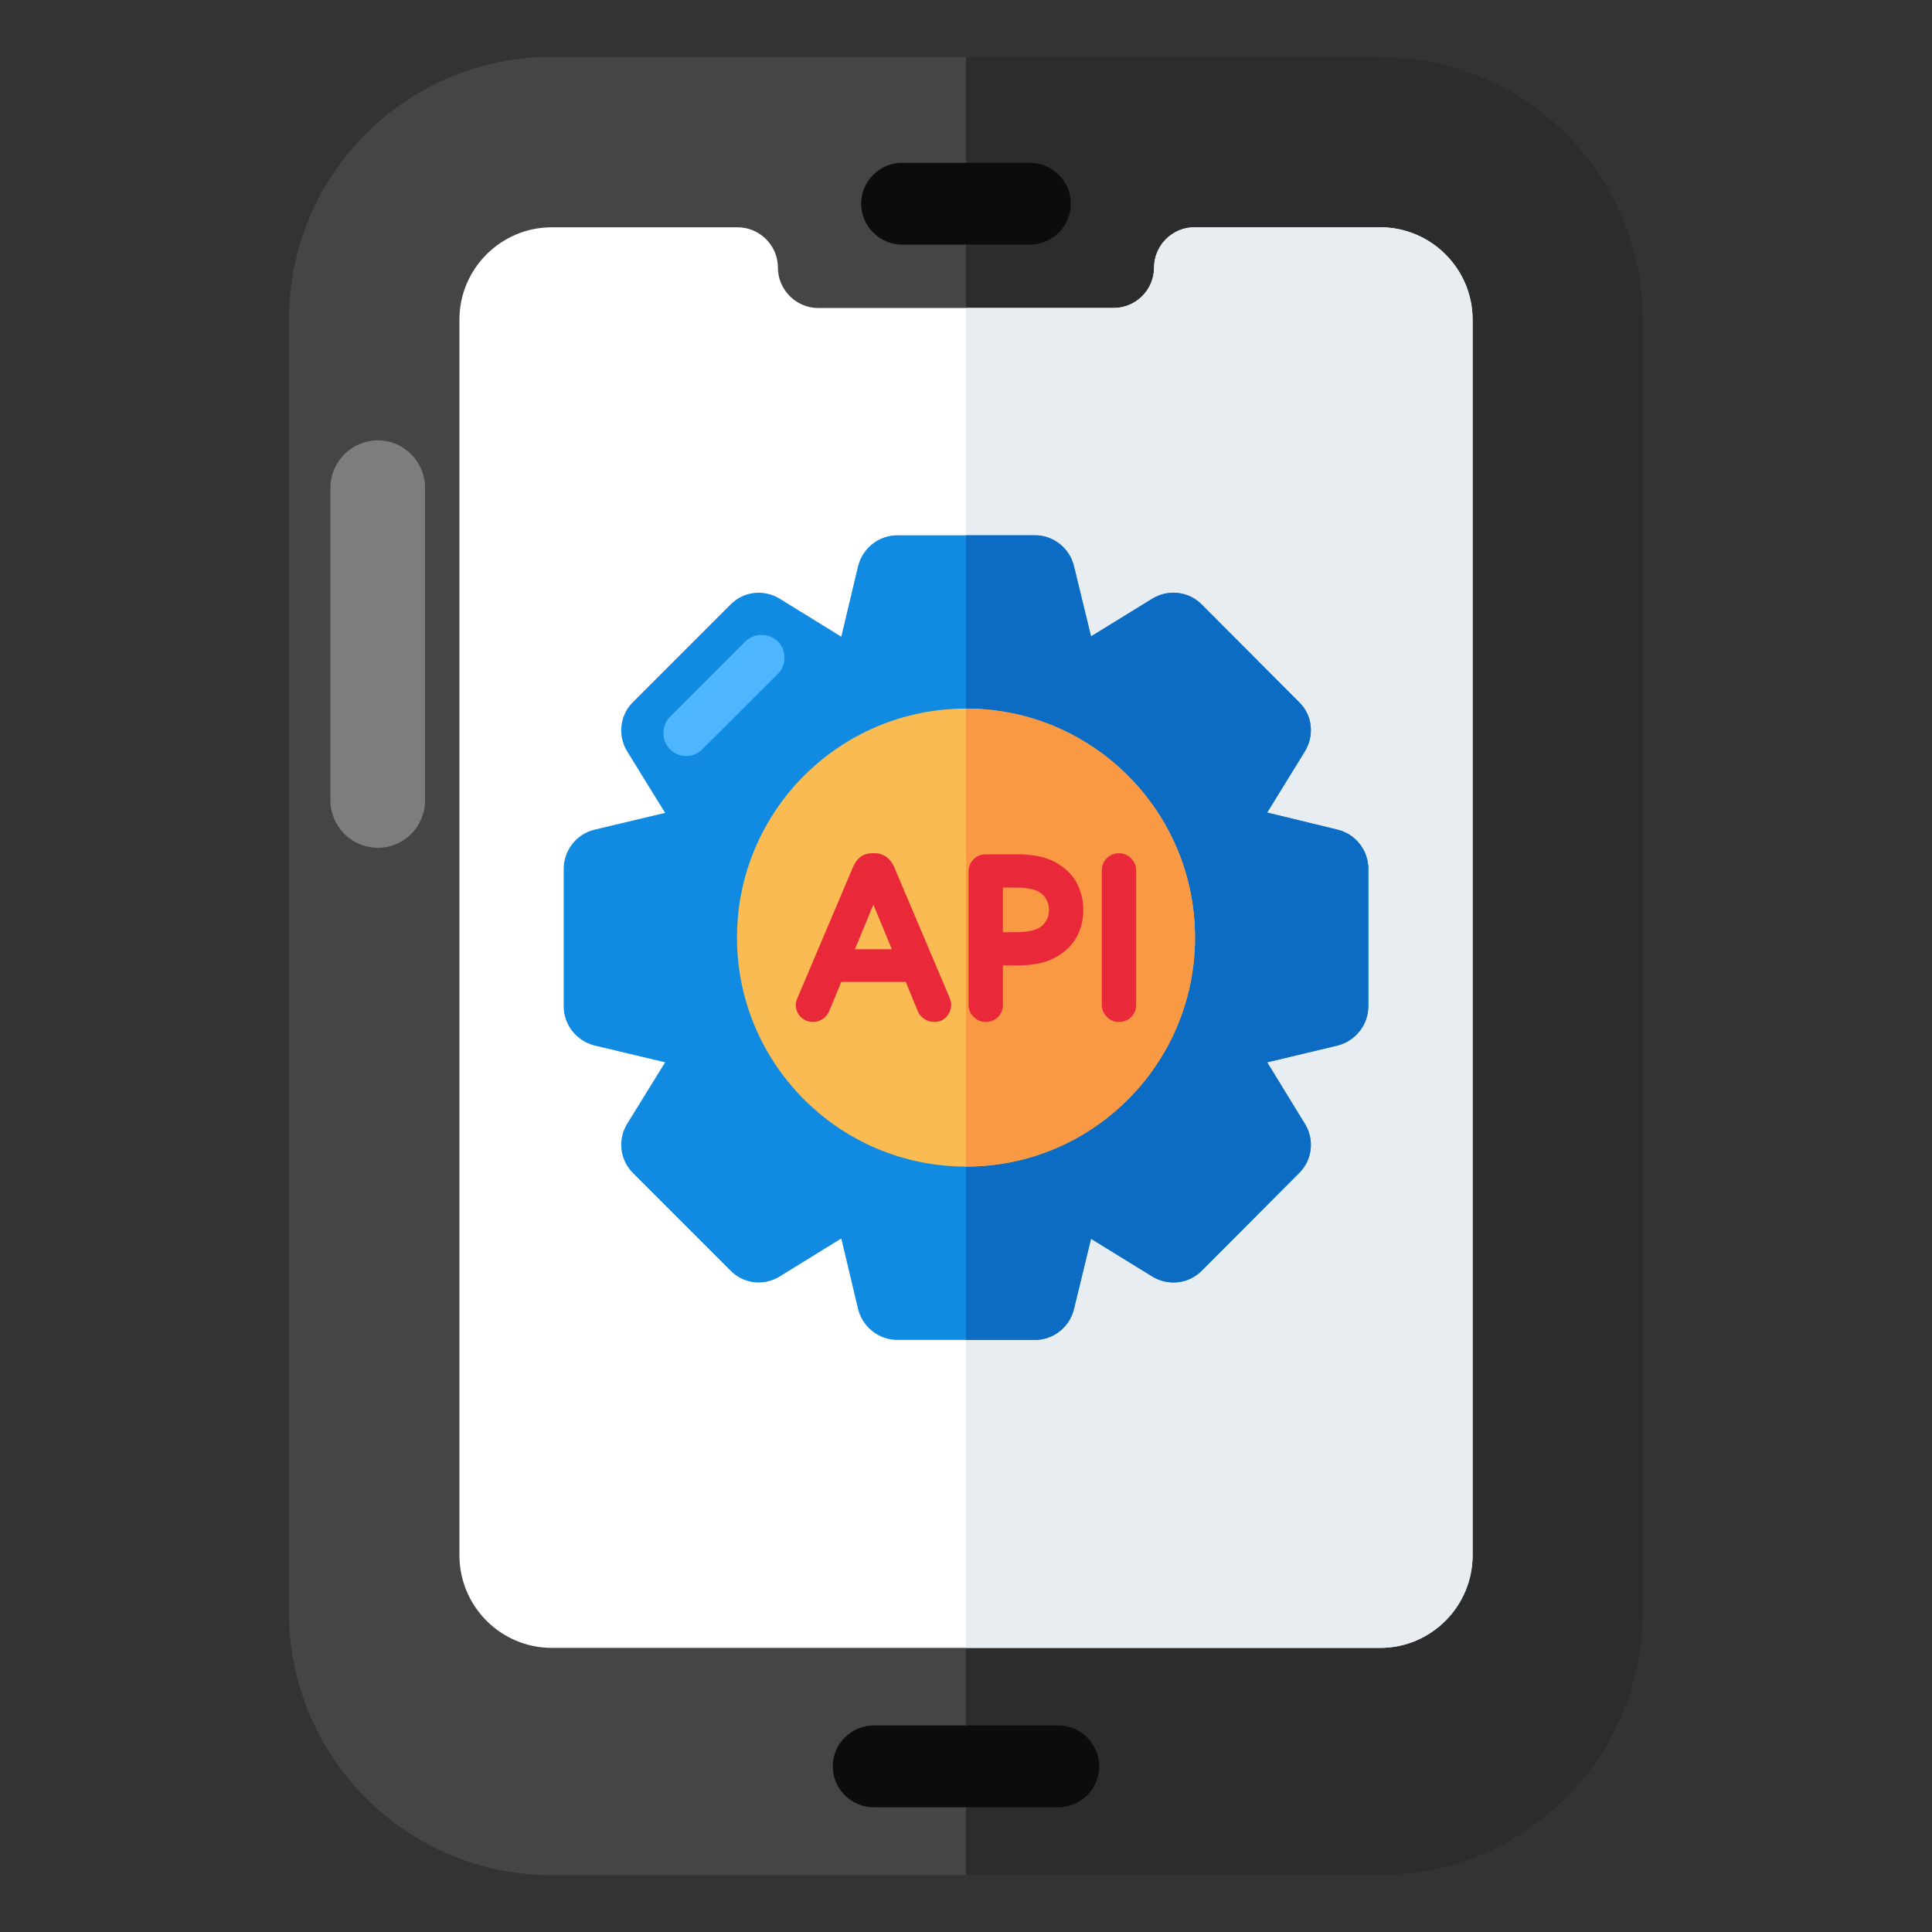
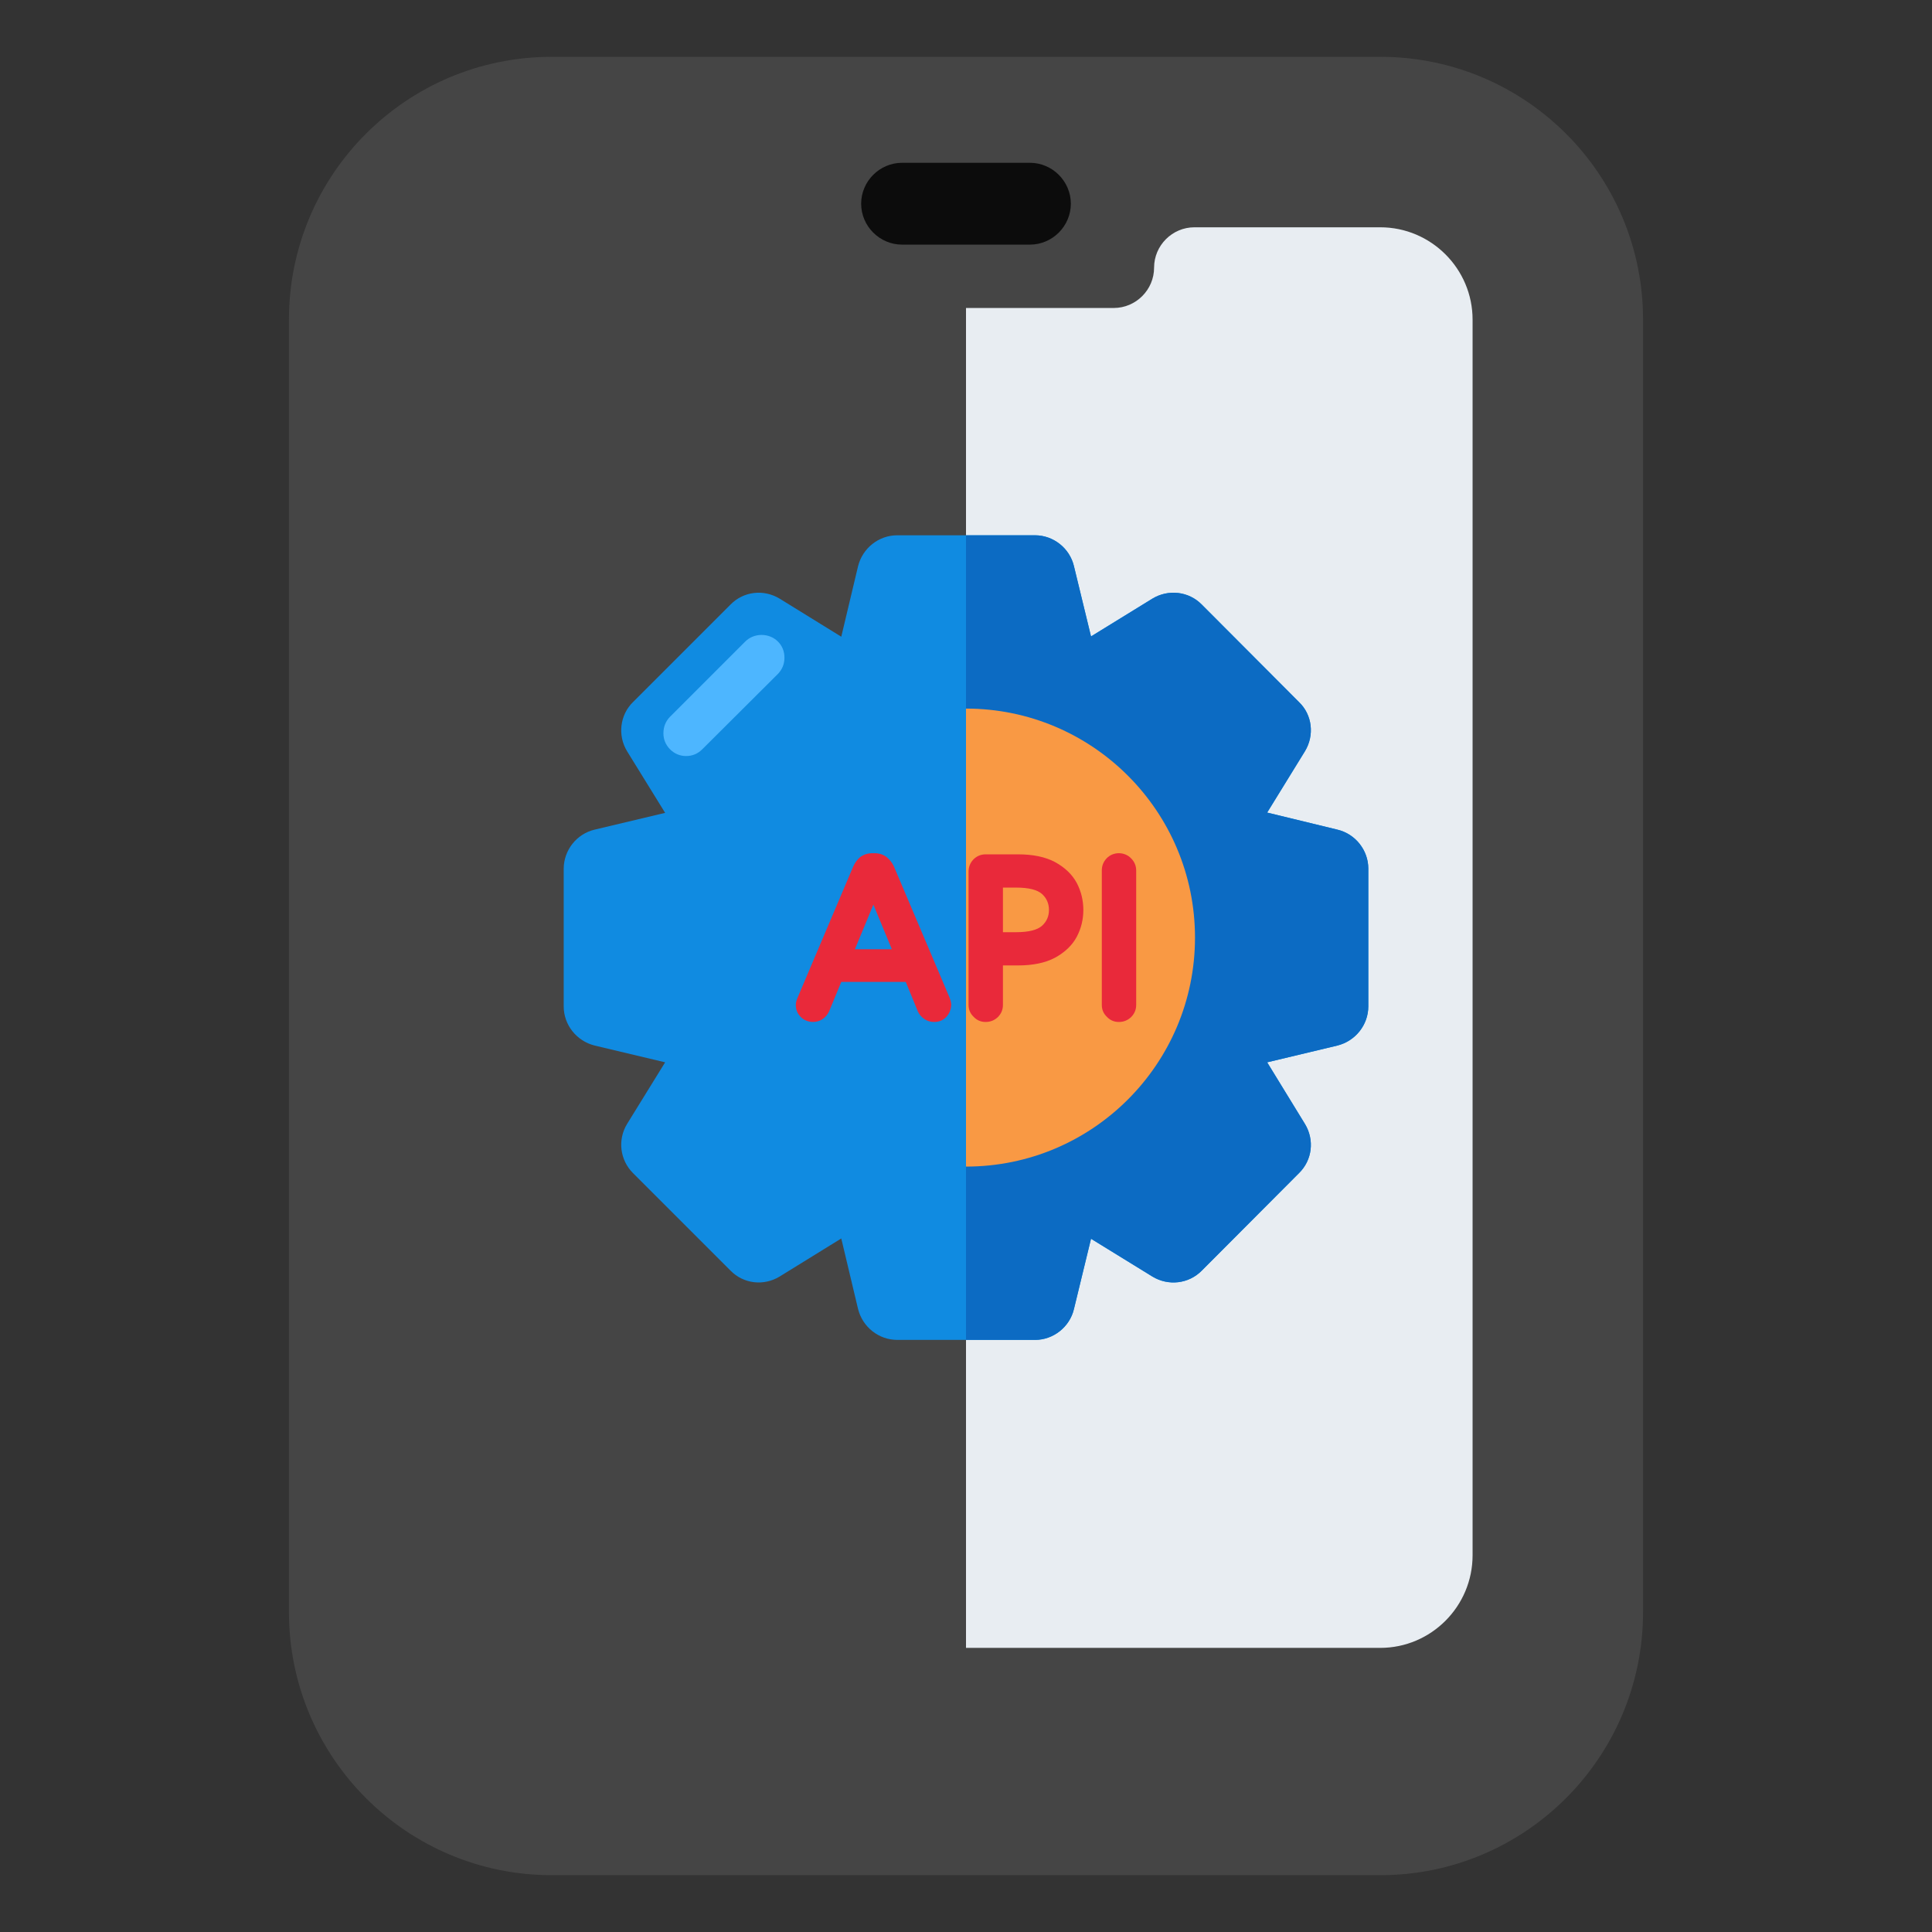
<svg xmlns="http://www.w3.org/2000/svg" viewBox="0 0 68 68" width="50" height="50">
  <rect x="0" y="0" width="68" height="68" fill="#333333" stroke="none" />
  <style>		.s0 { fill: #454545 } 		.s1 { fill: #2c2c2c } 		.s2 { fill: #ffffff } 		.s3 { fill: #e8edf2 } 		.s4 { fill: #0c0c0c } 		.s5 { fill: #7d7d7d } 		.s6 { fill: #108be1 } 		.s7 { fill: #4db6ff } 		.s8 { fill: #0c6bc3 } 		.s9 { fill: #fabb53 } 		.s10 { fill: #f99944 } 		.s11 { fill: #e9293a } 	</style>
  <g>
    <g>
      <g>
        <g>
          <g>
            <g>
              <path class="s0" d="m57.83 11.25v45.49c0 5.11-4.14 9.26-9.25 9.26h-29.16c-5.11 0-9.25-4.15-9.25-9.26v-45.49c0-5.11 4.14-9.25 9.25-9.25h29.16c5.11 0 9.25 4.14 9.25 9.25z" />
            </g>
          </g>
          <g>
            <g>
-               <path class="s1" d="m48.58 2h-14.58v64h14.58c5.11 0 9.25-4.15 9.25-9.26v-45.49c0-5.11-4.14-9.25-9.25-9.25z" />
-             </g>
+               </g>
          </g>
          <g>
            <g>
-               <path class="s2" d="m51.83 11.25v43.49c0 1.8-1.46 3.26-3.25 3.26h-29.16c-1.79 0-3.25-1.46-3.25-3.26v-43.49c0-1.79 1.46-3.25 3.25-3.25h6.54c0.78 0 1.42 0.64 1.42 1.42 0 0.78 0.64 1.42 1.42 1.42h10.4c0.78 0 1.42-0.64 1.42-1.42 0-0.78 0.64-1.42 1.42-1.42h6.54c1.79 0 3.25 1.46 3.25 3.25z" />
-             </g>
+               </g>
          </g>
          <g>
            <g>
              <path class="s3" d="m51.83 11.25v43.49c0 1.8-1.46 3.26-3.25 3.26h-14.58v-47.16h5.2c0.78 0 1.42-0.64 1.42-1.42 0-0.78 0.64-1.42 1.42-1.42h6.54c1.79 0 3.25 1.46 3.25 3.25z" />
            </g>
          </g>
          <g>
            <g>
-               <path class="s4" d="m38.69 62.17c0 0.79-0.65 1.44-1.44 1.44h-6.5c-0.79 0-1.44-0.65-1.44-1.44 0-0.79 0.65-1.44 1.44-1.44h6.5c0.79 0 1.44 0.65 1.44 1.44z" />
-             </g>
+               </g>
          </g>
          <g>
            <g>
              <path class="s4" d="m37.69 7.17c0 0.79-0.65 1.44-1.44 1.44h-4.5c-0.79 0-1.44-0.65-1.44-1.44 0-0.79 0.65-1.44 1.44-1.44h4.5c0.79 0 1.44 0.65 1.44 1.44z" />
            </g>
          </g>
        </g>
        <g>
          <g>
-             <path class="s5" d="m14.96 17.17v11c0 0.92-0.74 1.67-1.66 1.67-0.92 0-1.67-0.75-1.67-1.67v-11c0-0.92 0.75-1.67 1.67-1.67 0.92 0 1.66 0.75 1.66 1.67z" />
-           </g>
+             </g>
        </g>
      </g>
    </g>
    <g>
      <g>
        <g>
          <g>
            <g>
              <path class="s6" d="m48.16 30.57v4.85c0 0.65-0.45 1.22-1.09 1.38l-2.47 0.59 1.33 2.17c0.34 0.56 0.26 1.27-0.21 1.73l-3.42 3.43c-0.46 0.47-1.18 0.55-1.74 0.21l-2.16-1.33-0.6 2.47c-0.15 0.64-0.73 1.09-1.37 1.09h-4.85c-0.65 0-1.22-0.45-1.38-1.09l-0.59-2.48-2.17 1.34c-0.56 0.34-1.27 0.26-1.73-0.21l-3.43-3.43c-0.46-0.46-0.55-1.17-0.21-1.73l1.34-2.17-2.48-0.59c-0.64-0.16-1.09-0.73-1.09-1.38v-4.84c0-0.65 0.45-1.23 1.09-1.38l2.48-0.59-1.34-2.17c-0.34-0.56-0.25-1.28 0.21-1.73l3.43-3.43c0.46-0.47 1.17-0.55 1.73-0.21l2.17 1.34 0.59-2.48c0.16-0.64 0.73-1.09 1.38-1.09h4.85c0.64 0 1.22 0.45 1.37 1.09l0.6 2.47 2.16-1.33c0.56-0.34 1.28-0.26 1.74 0.21l3.42 3.43c0.47 0.45 0.55 1.17 0.21 1.73l-1.33 2.16 2.47 0.6c0.64 0.15 1.09 0.73 1.09 1.37z" />
            </g>
          </g>
          <g>
            <g>
              <g>
                <g>
                  <path class="s7" d="m27.61 23.15q0 0.33-0.23 0.57l-2.66 2.65q-0.24 0.24-0.57 0.24-0.33 0-0.57-0.24-0.23-0.24-0.23-0.56 0-0.34 0.23-0.58l2.65-2.65c0.31-0.31 0.84-0.31 1.15 0q0.23 0.23 0.23 0.57z" />
                </g>
              </g>
            </g>
          </g>
        </g>
        <g>
          <g>
            <g>
              <path class="s8" d="m47.07 29.2l-2.47-0.6 1.33-2.16c0.34-0.56 0.26-1.28-0.21-1.73l-3.42-3.43c-0.46-0.47-1.18-0.55-1.74-0.21l-2.16 1.33-0.6-2.47c-0.15-0.64-0.73-1.09-1.37-1.09h-2.43v28.32h2.43c0.64 0 1.22-0.45 1.37-1.09l0.6-2.47 2.16 1.33c0.56 0.34 1.28 0.26 1.74-0.21l3.42-3.43c0.47-0.46 0.55-1.17 0.21-1.73l-1.33-2.17 2.47-0.59c0.64-0.16 1.09-0.73 1.09-1.38v-4.85c0-0.64-0.45-1.22-1.09-1.37z" />
            </g>
          </g>
        </g>
        <g>
          <g>
-             <path class="s9" d="m42.06 33c0 4.45-3.61 8.06-8.06 8.06-4.45 0-8.06-3.61-8.06-8.06 0-4.45 3.61-8.06 8.06-8.06 4.45 0 8.06 3.61 8.06 8.06z" />
-           </g>
+             </g>
        </g>
      </g>
      <g>
        <g>
          <g>
            <path class="s10" d="m42.06 33c0 4.45-3.61 8.06-8.06 8.06v-16.12c4.45 0 8.06 3.61 8.06 8.06z" />
          </g>
        </g>
      </g>
    </g>
    <g>
      <g>
        <g>
          <path class="s11" d="m31.46 30.49q-0.09-0.19-0.25-0.32-0.18-0.14-0.43-0.14h-0.07q-0.25 0-0.44 0.14-0.15 0.13-0.24 0.33l-1.96 4.62q-0.06 0.14-0.06 0.25 0 0.25 0.17 0.42c0.19 0.2 0.53 0.24 0.77 0.08q0.15-0.1 0.23-0.27l0.43-1.04h2.27l0.43 1.05q0.08 0.16 0.23 0.26 0.15 0.1 0.34 0.1 0.26 0 0.43-0.18 0.16-0.18 0.17-0.42 0-0.11-0.06-0.26zm-1.37 2.92l0.65-1.57 0.65 1.57z" />
        </g>
      </g>
      <g>
        <g>
          <path class="s11" d="m37.13 30.34q-0.51-0.27-1.3-0.27h-1.14q-0.25 0-0.43 0.18-0.17 0.18-0.17 0.43v4.69q0 0.25 0.18 0.42 0.17 0.18 0.42 0.18 0.25 0 0.43-0.17 0.18-0.18 0.18-0.43v-1.39h0.53q0.79 0 1.3-0.27 0.53-0.29 0.77-0.74 0.23-0.44 0.23-0.94 0-0.51-0.23-0.95-0.24-0.45-0.77-0.74zm-0.21 1.69q0 0.33-0.24 0.55-0.25 0.23-0.92 0.23h-0.46v-1.57h0.46q0.67 0 0.92 0.23 0.24 0.22 0.24 0.56z" />
        </g>
      </g>
      <g>
        <g>
          <path class="s11" d="m39.81 30.21c-0.23-0.24-0.63-0.24-0.86 0q-0.17 0.18-0.17 0.43v4.73q0 0.25 0.18 0.42 0.17 0.18 0.42 0.18 0.25 0 0.43-0.17 0.18-0.18 0.18-0.43v-4.73q0-0.25-0.18-0.43z" />
        </g>
      </g>
    </g>
  </g>
</svg>